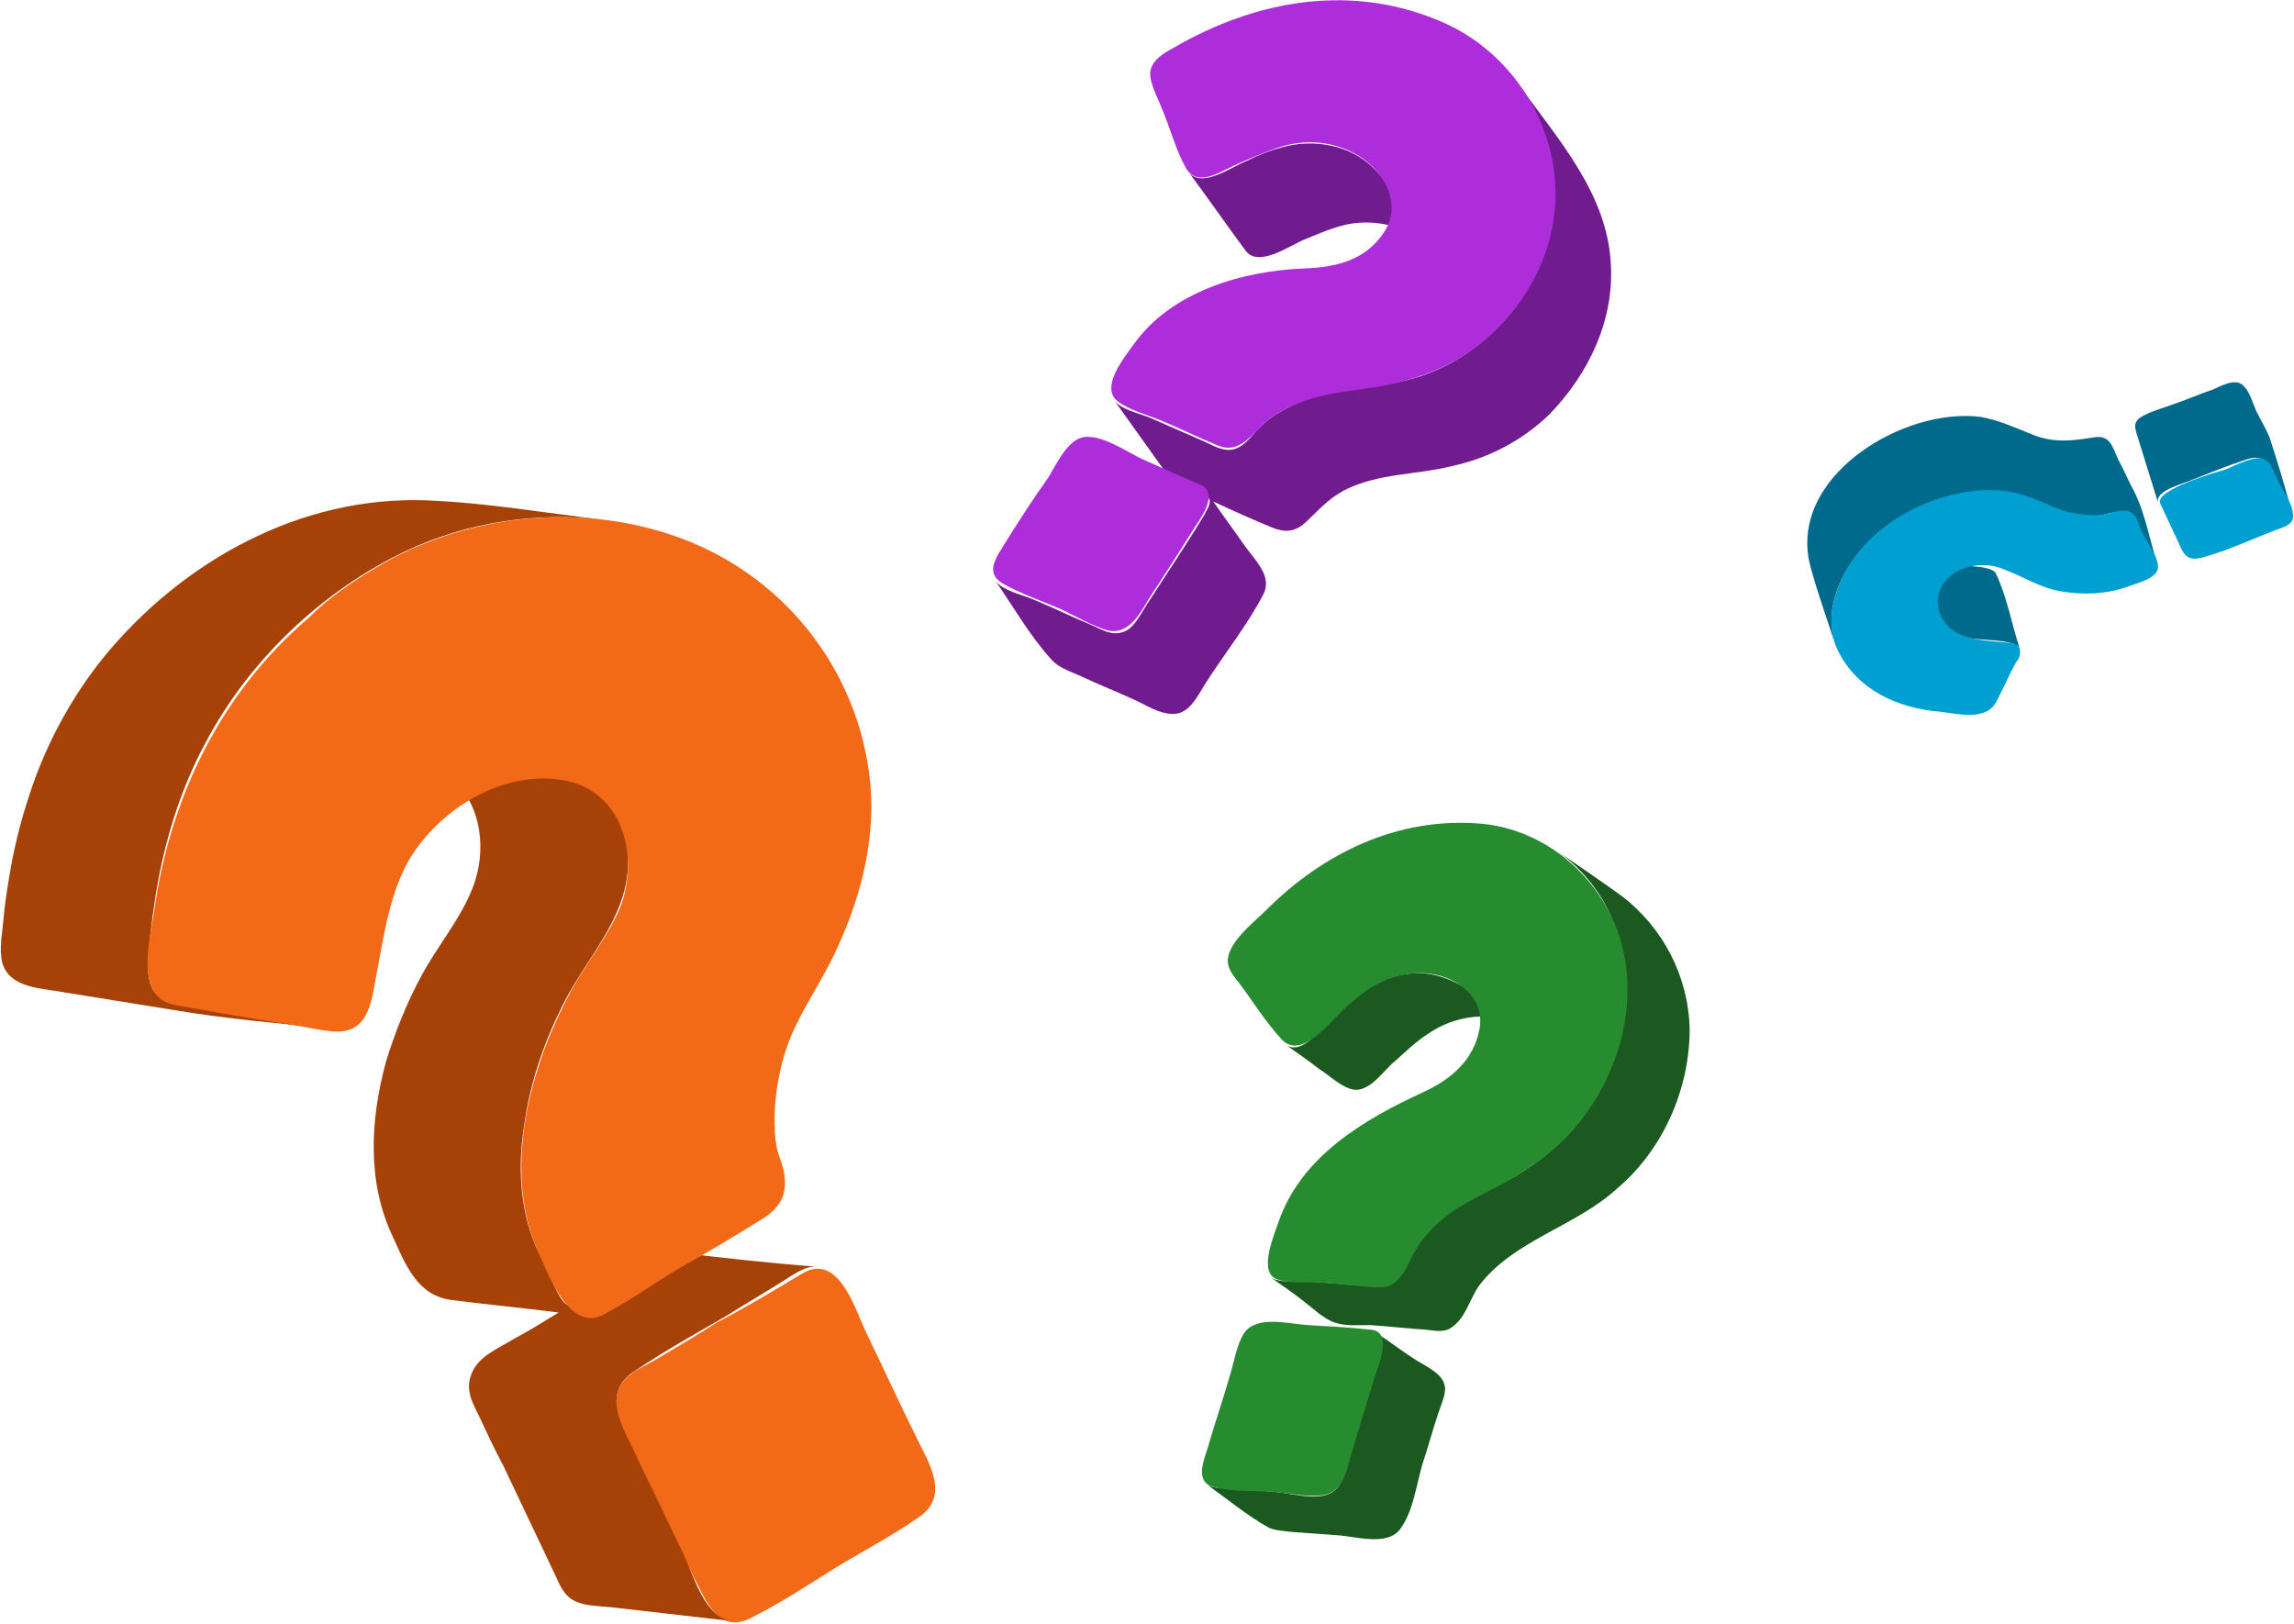
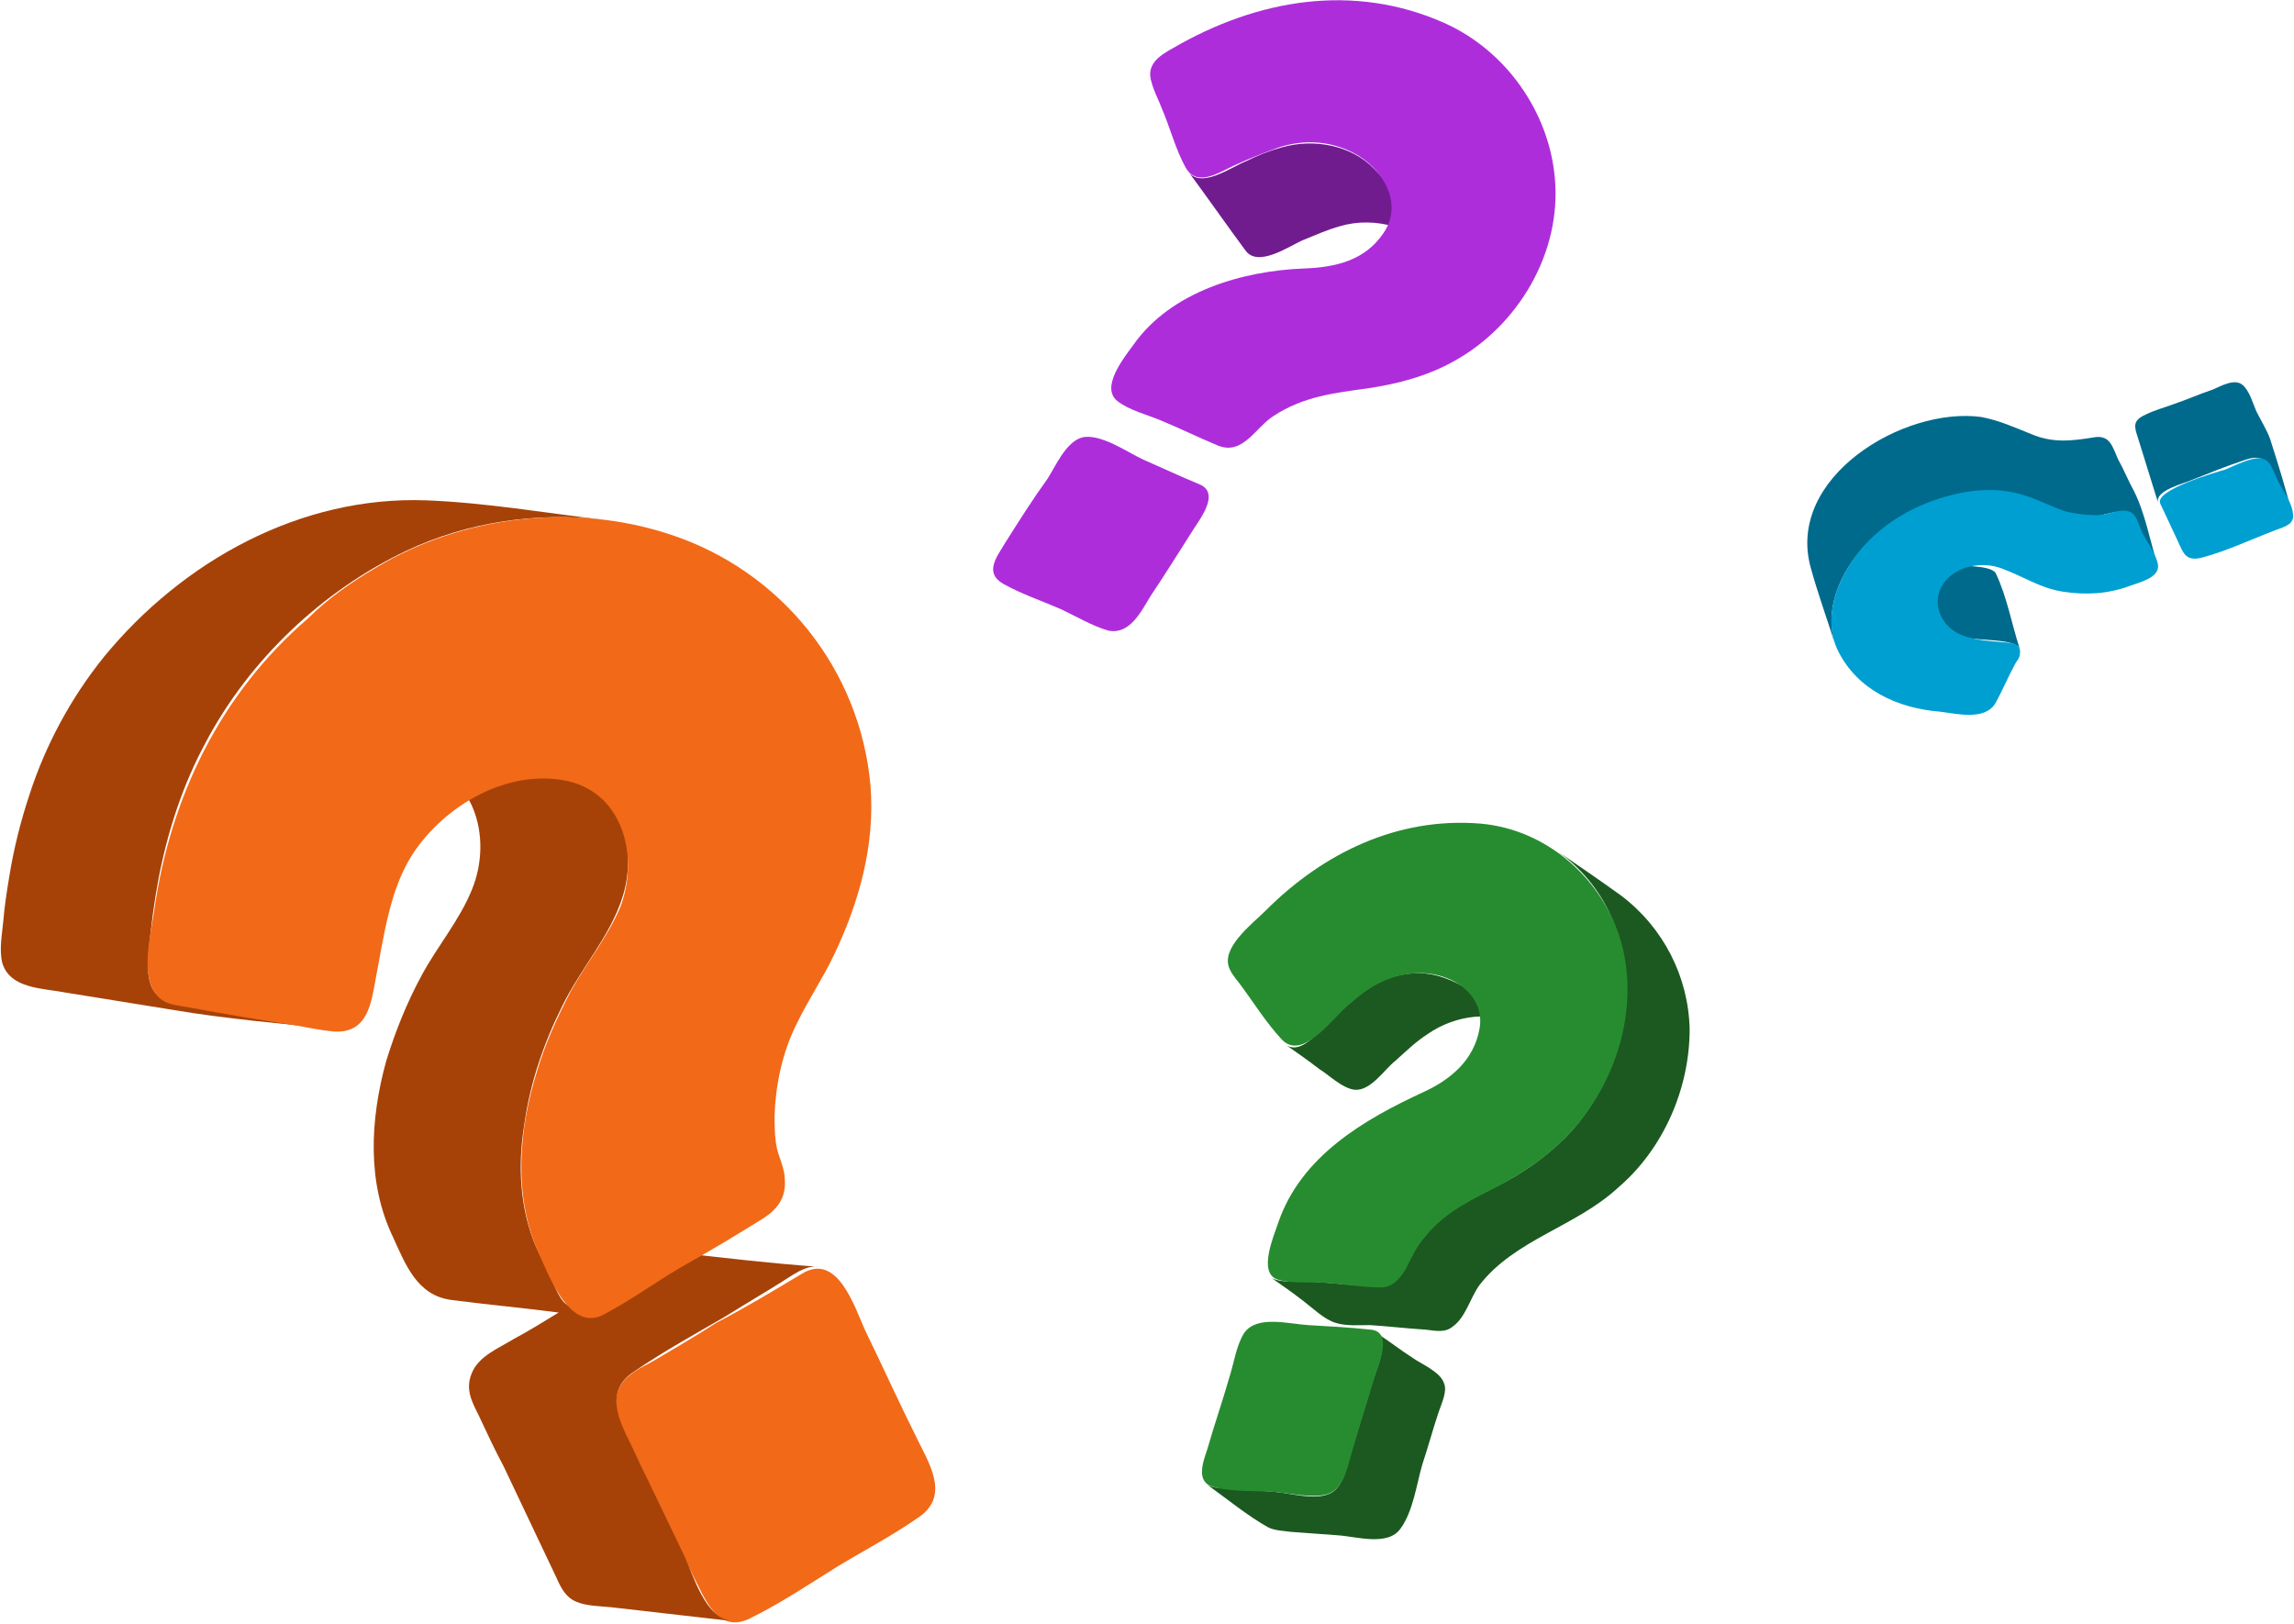
<svg xmlns="http://www.w3.org/2000/svg" version="1.1" id="Layer_1" x="0" y="0" width="200.8" height="142.2" viewBox="0 0 200.8 142.2" xml:space="preserve">
  <style>.st0{fill:#1b5920}.st1{fill:#006a8c}.st2{fill:#701c8f}.st3{fill:#f26918}.st4{fill:#a64208}.st5{fill:#009fd1}.st6{fill:#278c30}.st7{fill:#ae2ddb}</style>
  <path class="st0" d="M118.6 95.4c1.4.1 2.6-1.8 3.5-2.5.9-.8 1.8-1.7 2.9-2.4 2.3-1.6 5.8-2.2 8.2-.5-2.7-1.9-5.8-5-9.4-4.8-1.9.1-3.5.8-4.9 2-1 .8-1.9 1.6-2.8 2.5-.8.7-2.2 2.6-3.5 1.8 1 .7 2 1.4 2.9 2.1.7.4 2 1.7 3.1 1.8z" />
  <path class="st0" d="M147.9 90.1c-.1-4.6-2.3-8.9-6-11.7-1.8-1.3-3.7-2.6-5.6-3.9 8.4 5.9 7.4 18.2.8 25-1.8 1.8-3.9 3.3-6.2 4.4-2.1 1.1-4.1 2-5.8 3.8-.6.6-1.1 1.3-1.6 2.1-.4.6-.5 1.3-1 1.9-.8.9-1.5 1-2.6.9-1.7-.1-3.4-.3-5.1-.4-.9-.1-2.8.2-3.6-.4 1 .7 2 1.4 2.9 2.1.8.6 1.8 1.6 2.8 1.9.9.3 2.1.2 3 .2 1.6.1 3.3.3 4.9.4.9.1 1.7.3 2.4-.3 1.1-.8 1.5-2.5 2.3-3.6 3.1-4 8.4-5.1 12.1-8.5 4-3.4 6.3-8.7 6.3-13.9zM126.4 121.1c-.3-1-2-1.7-2.7-2.2-1.1-.7-2.1-1.5-3.2-2.2 1.1.8 0 3.1-.3 4.1-.7 2.2-1.3 4.3-2 6.5-.3 1.1-.6 2.8-1.7 3.4-1.3.7-3.6 0-4.9-.1-1.3-.1-2.5-.2-3.8-.3-.6 0-1.6 0-2.1-.3 1.7 1.2 3.5 2.7 5.3 3.7.6.3 1.3.3 2 .4 1.4.1 2.8.2 4.1.3 1.6.1 4.4 1 5.5-.6 1.1-1.5 1.4-3.9 1.9-5.6.5-1.5.9-3 1.4-4.5.3-.9.8-1.9.5-2.6z" />
  <path class="st1" d="M174.7 50.2c-.4-.8-3.4-.6-4.3-.8-1.2-.3-2.4-1-2.8-2.3.7 2.1 1.3 4.2 2 6.2.4 1.3 1.2 2.1 2.5 2.5 1 .3 4.4.1 4.7 1-.7-2.1-1.1-4.5-2.1-6.6z" />
  <path class="st1" d="M186.8 43c-.5-.9-.9-1.9-1.4-2.8-.5-1.1-.7-2.2-2.2-1.9-1.9.3-3.5.5-5.4-.3-1.5-.6-2.8-1.2-4.4-1.5-6.8-.9-17.1 5.3-14.9 13.2.6 2.2 1.4 4.4 2.1 6.6-1-3.3.8-6.8 3.1-9 3.1-3 7.9-4.8 12.1-4.1 1.6.3 2.9.9 4.3 1.5 1 .4 2 .6 3 .5.9 0 1.6-.4 2.5-.4 1.3-.1 1.5 1.3 2 2.2.4.8 1 1.7 1.3 2.6-.7-2.2-1.1-4.6-2.1-6.6zM198.7 38.4c-.3-.8-.8-1.6-1.2-2.4-.3-.7-.6-1.8-1.2-2.3-.7-.6-1.9.1-2.6.4-1.2.4-2.3.9-3.5 1.3-.8.3-1.6.5-2.4.9-1.1.5-1 1-.7 1.9.6 1.9 1.2 3.9 1.8 5.8-.3-1.1 2.4-1.7 3-2 1.5-.6 3-1.2 4.5-1.7 1.4-.5 1.9-.2 2.5 1 .6 1.2 1.3 2.4 1.7 3.6-.5-2.1-1.2-4.3-1.9-6.5z" />
  <path class="st2" d="M109 21.9c1.1 1.6 3.9-.4 5.1-.9 1-.4 2.1-.9 3.2-1.2 3-.9 6.8.1 8.6 2.7-1.8-2.5-3.4-5.5-5.6-7.7-2-2.1-5.3-2.7-8.1-1.9-1.1.3-2.1.7-3.1 1.2-1.3.5-4 2.5-5.1.9 1.7 2.3 3.3 4.6 5 6.9z" />
-   <path class="st2" d="M141 23.1c-.3-6.1-4.6-10.9-8-15.6 3 4.2 3.9 9.8 2.2 14.7-1.7 4.7-5.5 8.7-10.2 10.5-3.8 1.5-8.2 1-11.9 2.8-1 .5-1.9 1-2.7 1.8-.8.7-1.2 1.6-2.3 2-1 .3-1.9-.3-2.8-.7l-4.8-2.1c-.8-.3-2.5-.7-3-1.5l4.5 6.3c.6.9 1.2 1.1 2.2 1.6.3.1 1.4.4 1.6.7.3.4-.2 1.1-.4 1.5-1.5 2.5-3.2 5-4.8 7.5-.5.7-1 1.8-1.7 2.4-1.2.9-2.3.2-3.4-.3-1.7-.7-3.3-1.5-5-2.2-.9-.4-2.8-.8-3.4-1.7 1.6 2.3 3 4.8 4.9 6.9.6.7 1.5 1 2.4 1.4 1.7.8 3.5 1.5 5.2 2.3 1 .5 2.5 1.4 3.7 1 1.1-.4 1.7-1.8 2.3-2.7 1.6-2.5 3.6-5 5-7.7.8-1.6-.8-3-1.7-4.3-.9-1.3-1.8-2.5-2.7-3.8 1.7.8 3.5 1.6 5.2 2.3 1 .4 1.9.4 2.8-.4 1.2-1.1 2-2.1 3.5-2.9 3-1.5 6.2-1.3 9.4-2.1 3.2-.7 6.1-2.2 8.5-4.5 3.5-3.6 5.7-8.3 5.4-13.2z" />
  <path class="st3" d="M70.2 111.5c3.1-1.9 4.6 2.9 5.5 4.9 1.6 3.3 3.1 6.6 4.7 9.8 1.1 2.2 2.7 4.9-.1 6.7-2.3 1.6-4.8 2.9-7.1 4.3-2.4 1.5-4.8 3.1-7.4 4.4-3 1.6-4.1-1.7-5.2-3.8-1.5-3.2-3.1-6.4-4.6-9.7-1.1-2.2-3.5-5.6-.9-7.7.7-.6 1.7-1 2.5-1.5 1.7-1 3.4-2 5.1-3.1 2.5-1.3 5-2.8 7.5-4.3z" />
  <path class="st4" d="M58.9 109.6c-1.6-.2-3.7 1.6-5 2.4-.9.6-1.9 1.1-2.8 1.7-.4.3-.9.7-1.3.6-.7-.2-1.3-1.8-1.6-2.5-.4-.9-.9-1.8-1.3-2.7-1.4-3.3-1.6-7.1-1-10.7.5-3.6 1.7-7.1 3.3-10.3 1.6-3.3 4.2-6.1 5.3-9.6.9-2.8.6-6.5-1.6-8.6-1.4-1.3-3.2-1.7-5-1.9-4-.5-8-.9-12-1.4 5.6.7 7.3 6.7 5.4 11.3-1.1 2.7-3 4.9-4.4 7.5-1.3 2.4-2.3 4.9-3.1 7.5-1.4 5.1-1.7 10.6.6 15.4 1.1 2.4 2.1 5.1 5.1 5.5 3.1.4 6.3.7 9.4 1.1-1.3.8-2.6 1.6-3.9 2.3-1.3.8-3.1 1.5-3.7 3-.6 1.4 0 2.5.6 3.7.7 1.5 1.4 3 2.2 4.5 1.5 3.2 3.1 6.5 4.6 9.7.4.9.8 1.7 1.7 2.1.9.4 2.1.4 3.1.5l10.5 1.2c-2.3-.3-3.3-4-4.1-5.7-1.6-3.3-3.1-6.5-4.7-9.8-1.1-2.2-2.3-4.7.4-6.4 2.5-1.7 5.2-3.2 7.8-4.7 1.6-1 3.3-2 4.9-3 1-.6 2.2-1.6 3.4-1.4-4.2-.3-8.5-.8-12.8-1.3z" />
  <path class="st4" d="M14.7 87.7c-1.9-.7-1.8-2.7-1.7-4.3.2-2.2.5-4.5.9-6.6.8-4.1 2.1-8.1 4.1-11.8 3.8-7.2 10.2-13.3 17.6-16.8 5.3-2.5 11.4-3.4 17.2-2.7-5.1-.6-10.3-1.5-15.5-1.7-11-.4-21.3 5.3-28.2 13.7-2.9 3.6-5.1 7.7-6.5 12-.8 2.4-1.4 4.8-1.8 7.3-.2 1.2-.4 2.5-.5 3.7-.1 1.2-.4 2.6-.1 3.8.7 2.3 3.6 2.2 5.6 2.6l9.3 1.5c4.7.8 9.5 1.2 14.3 1.7-2.4-.4-4.9-.8-7.3-1.2-1.6-.3-3.2-.5-4.8-.8-.9 0-1.9-.1-2.6-.4z" />
  <path class="st3" d="M32.9 49.7c7.6-4.6 17.4-5.7 25.8-2.9 9.7 3.2 16.6 11.8 17.5 22 .4 5.2-1 10.2-3.2 14.8-1 2.1-2.3 4-3.3 6.1-1.2 2.4-1.8 5.2-1.9 7.9 0 .9 0 1.9.2 2.9.2.9.7 1.8.7 2.8.1 1.5-.6 2.5-1.8 3.3-2.4 1.5-4.9 3-7.4 4.4-2.2 1.3-4.4 2.9-6.7 4.1-2.9 1.5-4.7-3.3-5.6-5.3-2.3-5-1.8-10.9-.2-16 .7-2.4 1.8-4.8 3-7.1 1.4-2.5 3.2-4.7 4.3-7.3 1.6-4.2.4-9.8-4.5-11-5.3-1.2-10.9 2.1-13.7 6.4-2 3.1-2.5 7.2-3.2 10.8-.4 2.2-.7 4.9-3.7 4.7-1-.1-2.1-.3-3.1-.5-3.2-.5-6.3-1-9.5-1.6-1-.2-2.1-.2-2.8-1-1.6-1.7-.6-5.4-.3-7.5 1.4-9.9 5.8-19 13.5-25.6 1.7-1.7 3.7-3.1 5.9-4.4z" />
  <g>
    <path class="st5" d="M160.9 57c-1.3-2.6-.3-5.7 1.3-8 2.2-3.2 5.9-5.2 9.7-5.9 1.7-.3 3.4-.3 5.1.2 1.4.4 2.6 1.1 3.9 1.5.9.2 1.8.3 2.7.3.8 0 1.5-.4 2.3-.4 1.1 0 1.2 1 1.6 1.9.4.8 1.3 2 1.4 2.9.1 1.1-1.7 1.5-2.5 1.8-1.9.7-3.8.8-5.8.5-2-.3-3.4-1.3-5.3-2-1.7-.7-4.1-.3-5.2 1.3-1 1.5-.4 3.4 1.2 4.3 1.1.6 2.6.7 3.8.8.8.1 1.9 0 1.7 1.1 0 .3-.3.6-.4.8-.6 1.1-1.1 2.3-1.7 3.4-.9 1.6-3.3 1-4.9.8-3.7-.3-7.2-1.9-8.9-5.3z" />
  </g>
  <g>
    <path class="st5" d="M189.1 44.1c-.6-1.2 5-2.8 5.7-3 .7-.3 1.5-.7 2.3-.9 1.5-.4 1.7.6 2.2 1.7.4.9 1.3 2 1.4 3 .2 1-.7 1.2-1.5 1.5-2.1.8-4.2 1.8-6.4 2.4-1.5.4-1.7-.4-2.2-1.5-.5-1.1-1-2.1-1.5-3.2z" />
  </g>
  <g>
    <path class="st6" d="M129.6 72.1c5.6.5 10.3 4.5 12.1 9.7 2 6-.1 13-4.4 17.5-1.7 1.8-3.7 3.2-5.9 4.4-2.5 1.3-4.8 2.3-6.6 4.5-.8.9-1.2 1.8-1.7 2.8-.5.9-1.2 1.7-2.2 1.7-1.6 0-3.4-.3-5-.4-1.2-.1-2.9.1-4.1-.3-1.7-.6-.3-3.8.1-5 2-5.8 7.5-9 12.7-11.4 2.4-1.1 4.4-2.8 4.9-5.5.6-3.2-2.8-5.1-5.5-4.9-2.4.1-4.2 1.2-6 2.8-1.4 1.2-4 4.9-5.8 3-1.4-1.5-2.5-3.3-3.7-4.9-.4-.5-.9-1.1-1-1.7-.3-1.7 2.2-3.6 3.3-4.7 5-5 11.5-8.2 18.8-7.6z" />
  </g>
  <g>
    <path class="st6" d="M120 116.4c2 .2.6 3.2.3 4.2-.6 2.1-1.3 4.2-1.9 6.3-.4 1.3-.7 3.4-2.2 3.9-1.3.4-3.4-.1-4.7-.2-1.6-.1-3.6 0-5.2-.4-1.7-.4-1-2.2-.6-3.4.6-2.1 1.3-4.1 1.9-6.2.4-1.2.6-2.8 1.3-3.9 1.1-1.6 3.9-.8 5.6-.7 1.8.1 3.6.2 5.5.4z" />
  </g>
  <g>
    <path class="st7" d="M126.4 2c5.4 2.4 9.2 7.8 9.7 13.6.6 6.5-3.2 12.9-8.8 16-2.3 1.3-4.9 2-7.6 2.4-2.9.4-5.6.7-8.2 2.4-1.6 1-2.7 3.5-4.9 2.6-1.7-.7-3.3-1.5-5-2.2-1.2-.5-2.8-.9-3.8-1.7-1.5-1.2.6-3.8 1.4-4.9 3.3-4.7 9.6-6.5 15-6.7 2.7-.1 5.3-.7 6.9-3.1 1.8-2.6-.1-5.7-2.6-7-2.3-1.2-4.8-1.2-7.1-.3-1.1.4-2.3.9-3.4 1.4-1.3.6-3.2 1.9-4.2.2-.9-1.6-1.4-3.6-2.1-5.2-.3-.8-.7-1.5-.9-2.3-.5-1.5.6-2.3 1.9-3 7.4-4.3 15.8-5.7 23.7-2.2z" />
  </g>
  <g>
    <path class="st7" d="M105 42.4c1.9.8-.1 3.2-.7 4.2-1.2 1.9-2.4 3.8-3.6 5.6-.8 1.3-1.8 3.4-3.7 3-1.4-.4-2.9-1.3-4.2-1.9-1.6-.7-3.4-1.3-5-2.2-1.7-1-.5-2.4.2-3.6 1.2-1.9 2.4-3.8 3.7-5.6.7-1.1 1.6-3.2 3-3.6 1.6-.4 4 1.3 5.3 1.9 1.6.7 3.3 1.5 5 2.2z" />
  </g>
</svg>